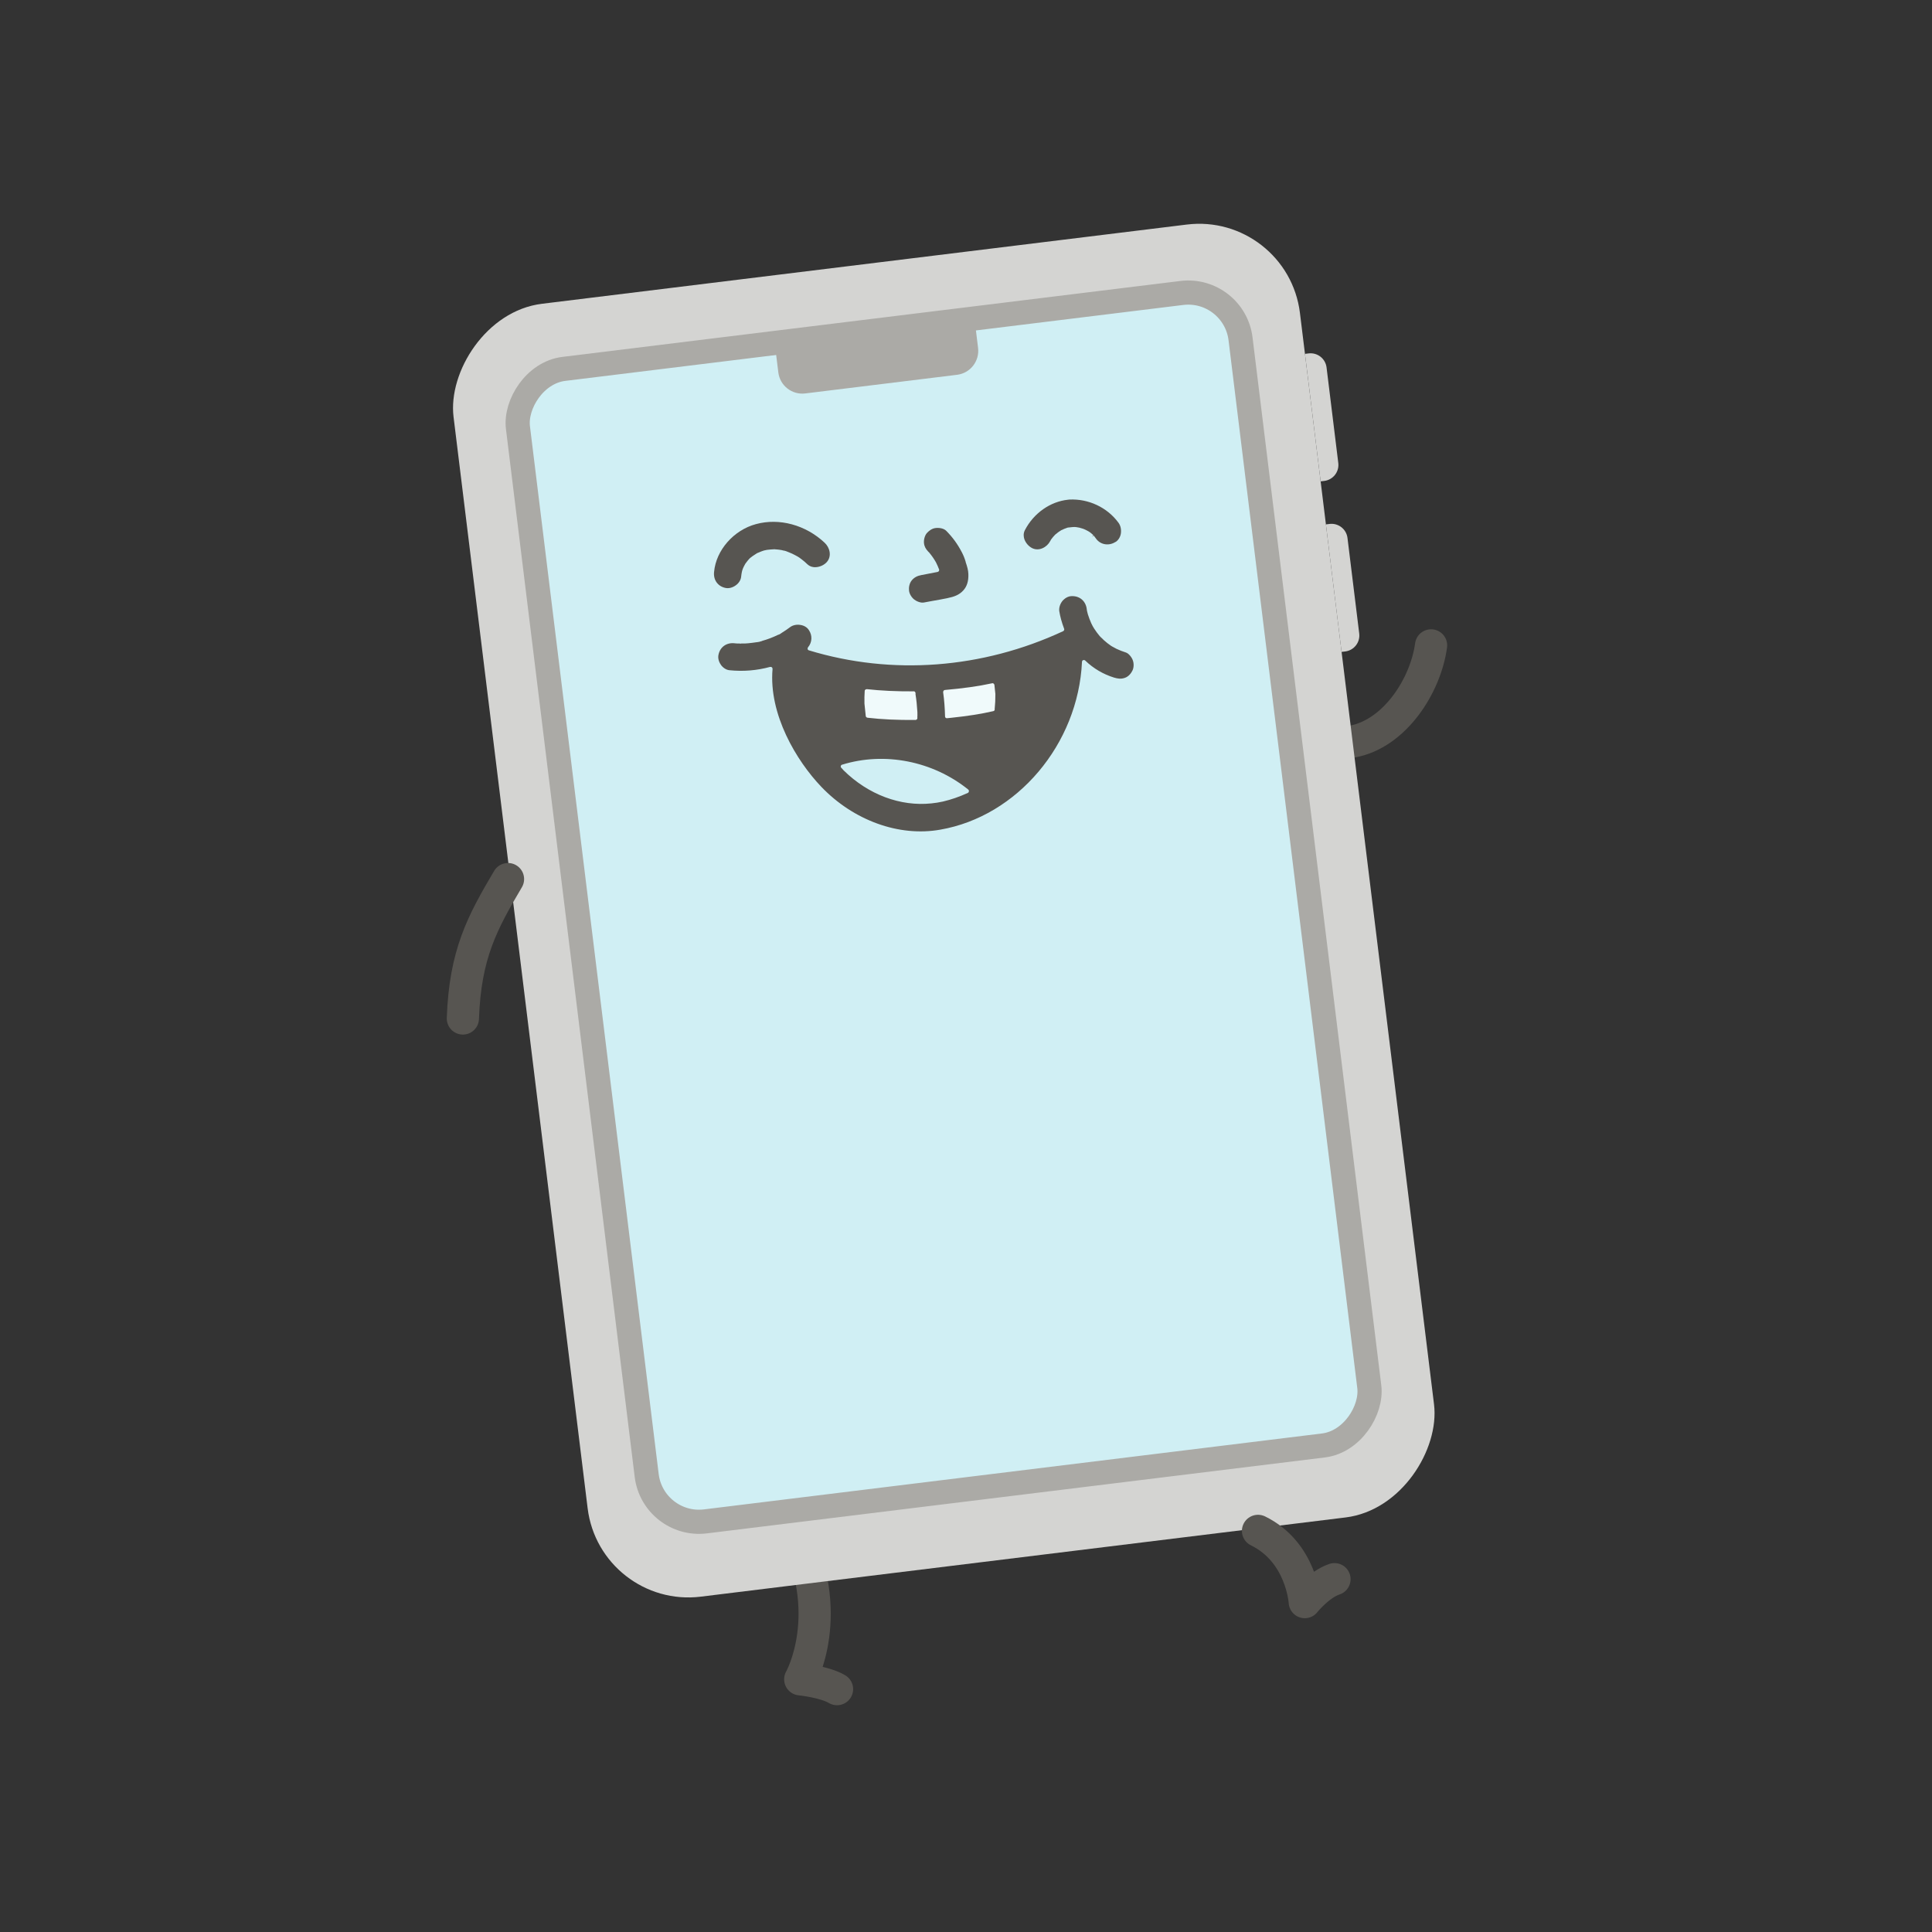
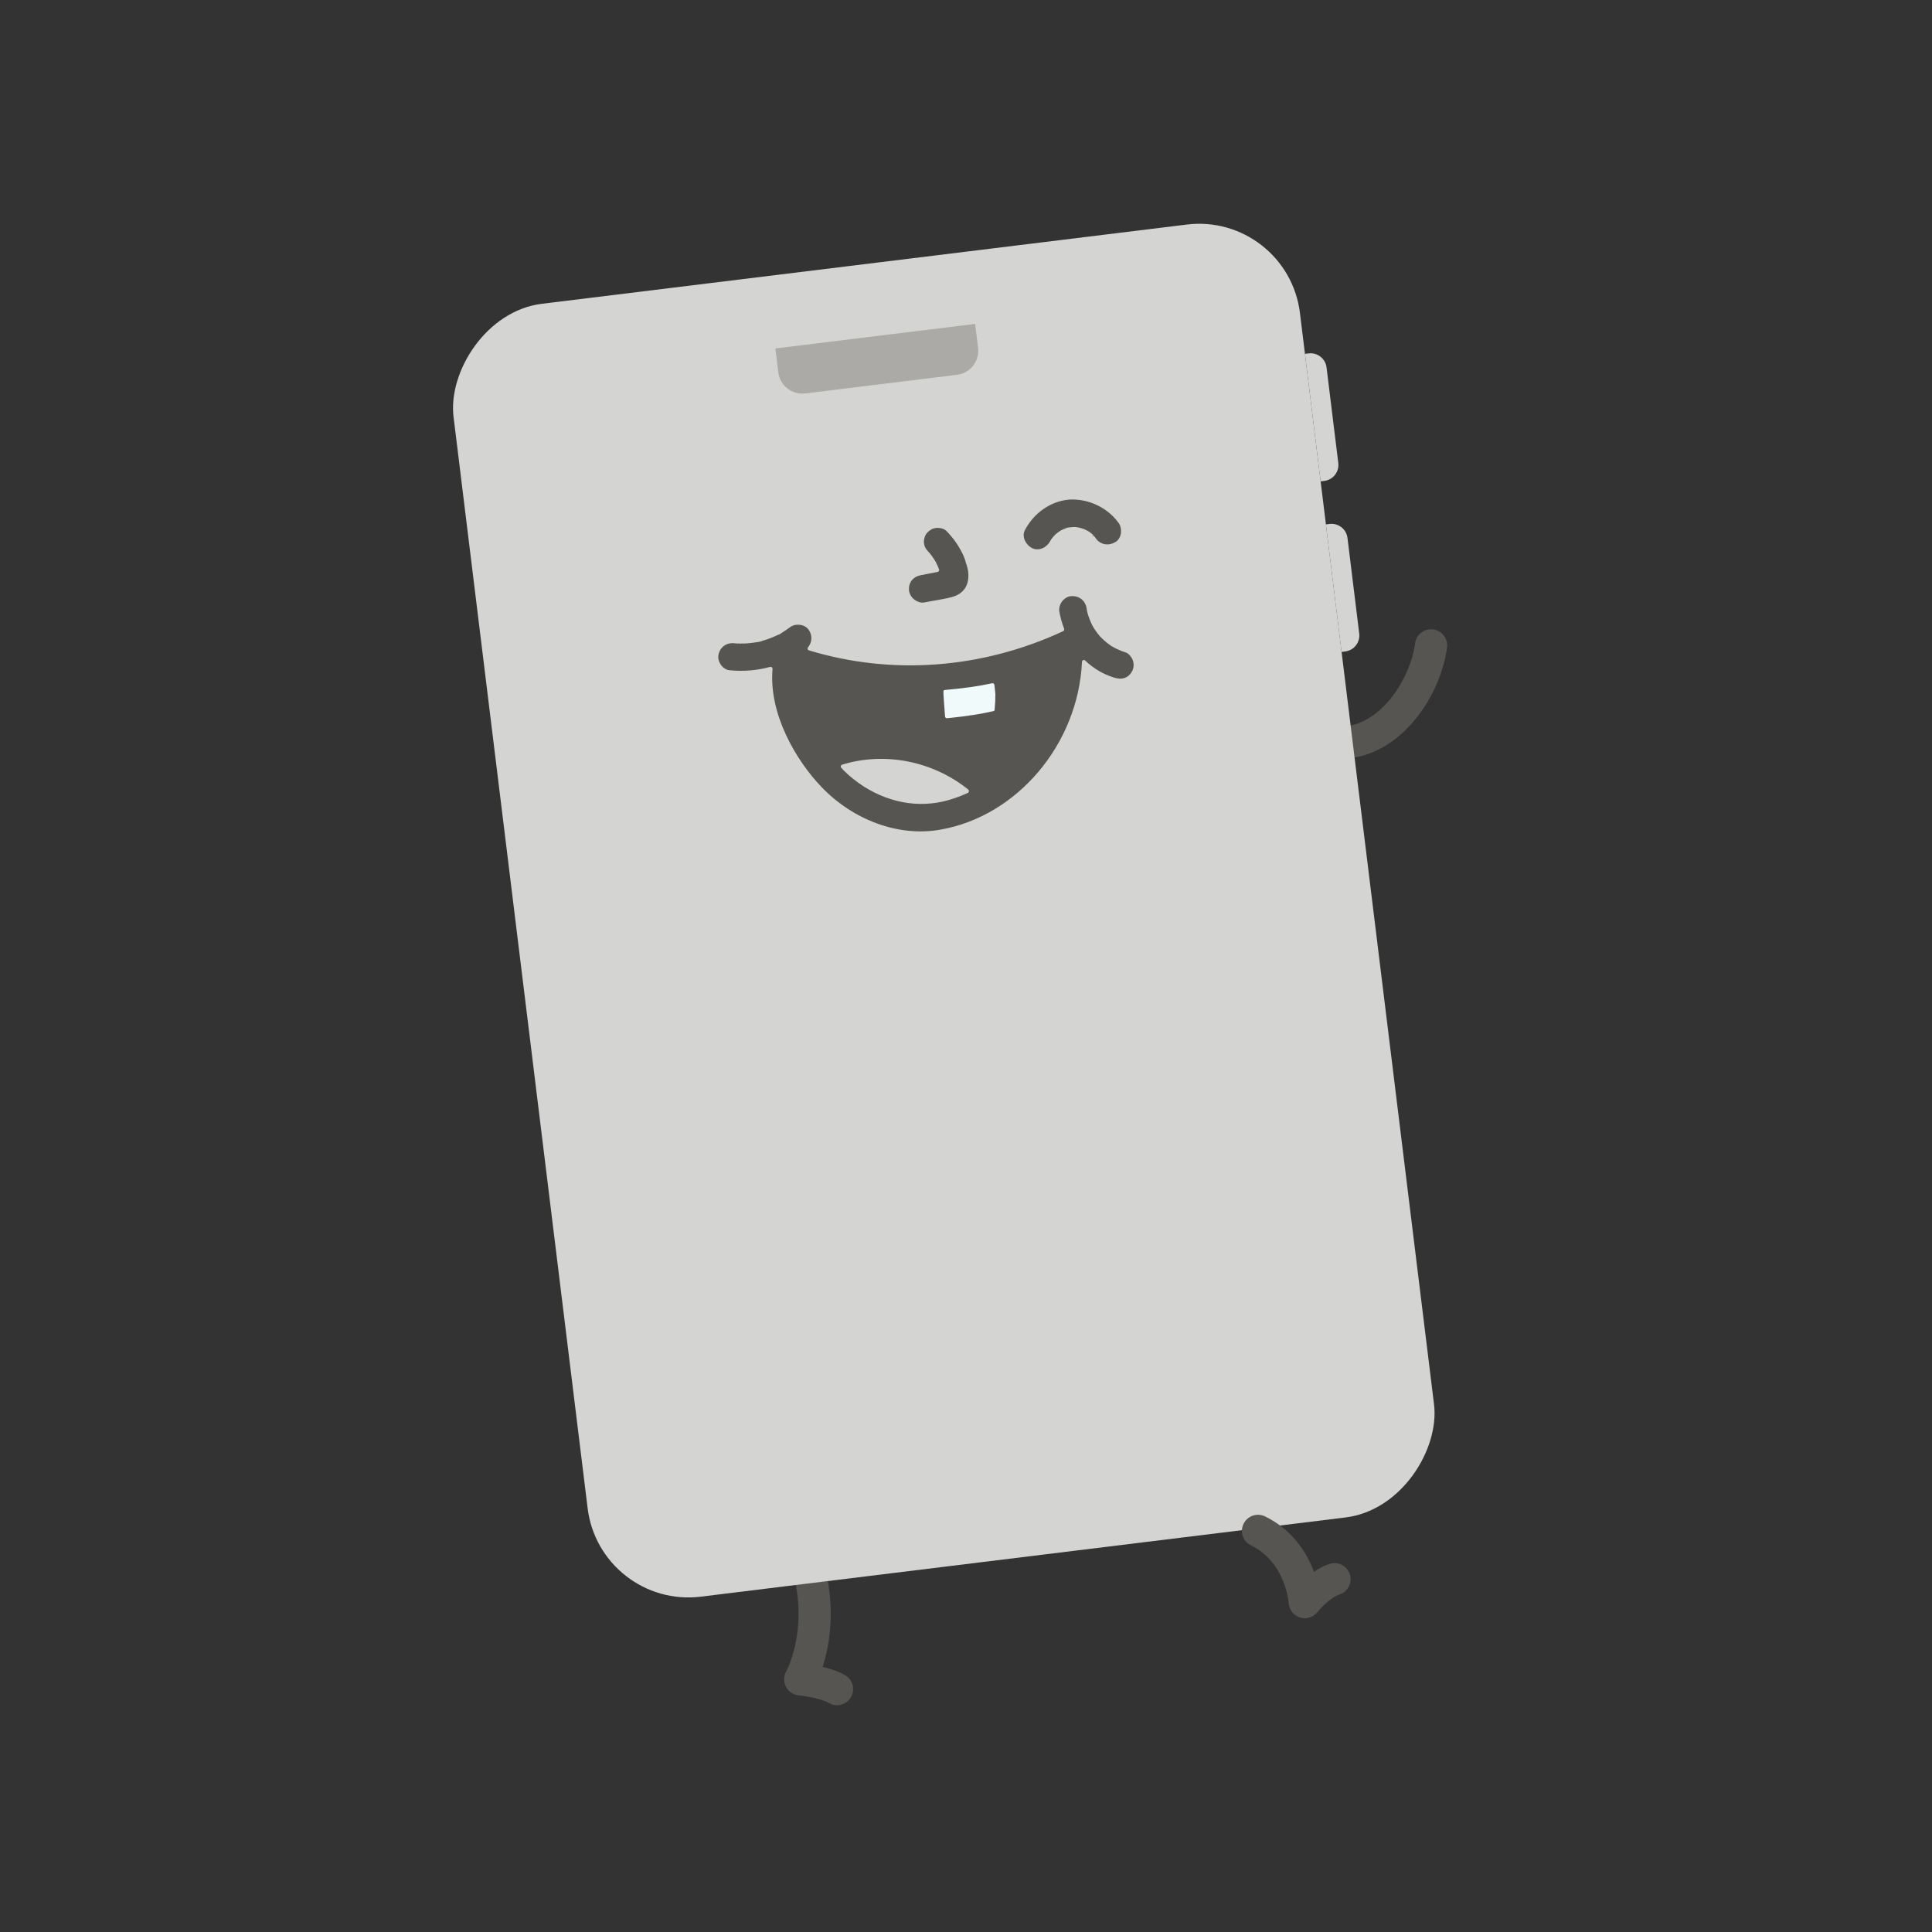
<svg xmlns="http://www.w3.org/2000/svg" width="240" height="240" viewBox="0 0 240 240" fill="none">
  <rect x="0" y="0" width="240" height="240" fill="#333333" stroke="none" />
  <path d="M98.412 189.594C104.035 200.457 99.409 208.61 99.409 208.61C99.409 208.61 102.429 208.91 103.979 209.83" stroke="#575551" stroke-width="4" stroke-linecap="round" stroke-linejoin="round" />
  <path d="M177.774 80.172C177.1 85.152 173.274 91.172 167.951 92.128" stroke="#575551" stroke-width="4" stroke-linecap="round" />
  <rect width="105.882" height="161.739" rx="12.605" transform="matrix(-0.993 0.122 0.122 0.993 159.945 26.357)" fill="#D4D4D2" />
  <path d="M164.789 45.643C164.655 44.547 163.657 43.767 162.56 43.902L162.108 43.958L164.053 59.798L164.505 59.742C165.602 59.608 166.381 58.61 166.247 57.514L164.789 45.643Z" fill="#D4D4D2" />
  <path d="M167.39 66.828C167.256 65.731 166.258 64.952 165.161 65.086L164.709 65.142L166.654 80.983L167.106 80.927C168.203 80.792 168.982 79.794 168.848 78.698L167.39 66.828Z" fill="#D4D4D2" />
-   <rect x="1.306" y="-1.672" width="90.395" height="144.176" rx="6.542" transform="matrix(-0.993 0.122 0.122 0.993 154.807 37.096)" fill="#D0EFF4" stroke="#ABAAA6" stroke-width="3" />
  <path d="M121.134 40.239L96.32 43.285L96.686 46.263C96.888 47.907 98.385 49.077 100.029 48.875L118.887 46.559C120.532 46.358 121.701 44.861 121.499 43.216L121.134 40.239Z" fill="#ABAAA6" />
  <path d="M156.275 190.172C161.718 192.835 162.083 199.019 162.083 199.019C162.083 199.019 163.82 196.825 165.775 196.172" stroke="#575551" stroke-width="4" stroke-linecap="round" stroke-linejoin="round" />
-   <path d="M63.107 109.204C59.917 114.596 57.779 118.524 57.5 126.519" stroke="#575551" stroke-width="4" stroke-linecap="round" />
  <path d="M138.581 67.311C137.772 67.848 136.733 67.682 136.185 66.954C136.116 66.862 136.048 66.771 135.979 66.68C135.979 66.68 135.934 66.626 135.911 66.589L135.866 66.535L135.664 66.674L135.821 66.481C135.821 66.481 135.671 66.359 135.604 66.287C135.54 66.235 135.454 66.166 135.389 66.114C135.389 66.114 135.346 66.079 135.305 66.064C135.262 66.029 135.222 66.013 135.2 65.996C135.075 65.93 134.991 65.88 134.888 65.832C134.763 65.767 134.641 65.721 134.518 65.675L134.072 65.545C133.951 65.518 133.832 65.511 133.712 65.484L133.513 65.466C133.336 65.465 133.239 65.475 133.123 65.487C133.006 65.499 132.889 65.512 132.773 65.524C132.773 65.524 132.695 65.532 132.676 65.534C132.617 65.54 132.542 65.568 132.485 65.594C132.295 65.653 132.107 65.731 131.921 65.83C131.921 65.83 131.864 65.855 131.845 65.857L131.698 65.951C131.513 66.069 131.349 66.185 131.206 66.317C131.167 66.322 131.097 66.407 131.043 66.453C130.884 66.626 130.743 66.779 130.623 66.949C130.589 66.992 130.554 67.034 130.538 67.075C130.506 67.138 130.471 67.181 130.456 67.222C130.063 67.97 129.08 68.526 128.208 68.087C127.771 67.858 127.413 67.443 127.246 66.969C127.157 66.684 127.094 66.278 127.324 65.841C128.42 63.741 130.47 62.308 132.666 62.077C132.724 62.071 132.782 62.065 132.86 62.056C135.207 61.947 137.54 63.019 138.94 64.935C139.214 65.299 139.306 65.8 139.238 66.279C139.167 66.719 138.931 67.097 138.583 67.33L138.581 67.311Z" fill="#575551" />
-   <path d="M93.235 69.267L93.164 69.334C93.164 69.334 93.092 69.4 93.075 69.421C92.933 69.574 92.794 69.746 92.657 69.937L92.623 69.98C92.623 69.98 92.57 70.044 92.572 70.064L92.522 70.148C92.522 70.148 92.441 70.313 92.391 70.397C92.326 70.522 92.28 70.645 92.234 70.767C92.238 70.806 92.203 70.849 92.19 70.91L92.15 71.091C92.11 71.272 92.089 71.451 92.069 71.63C92.032 72.027 91.799 72.424 91.415 72.701C91.014 72.998 90.536 73.127 90.114 73.034C89.17 72.838 88.594 72.034 88.706 71.04C88.953 68.342 91.147 65.851 93.899 65.11C96.802 64.314 100.079 65.207 102.434 67.416C103.086 68.016 103.356 69.088 102.706 69.824C102.372 70.193 101.865 70.423 101.358 70.457C101.067 70.487 100.646 70.414 100.298 70.097C100.058 69.866 99.841 69.673 99.607 69.501C99.521 69.432 99.414 69.345 99.308 69.277C99.267 69.262 99.16 69.175 99.098 69.142L98.827 68.994C98.682 68.93 98.556 68.845 98.411 68.782C98.164 68.67 97.918 68.578 97.651 68.469C97.632 68.471 97.529 68.423 97.509 68.425C97.429 68.413 97.388 68.398 97.309 68.387C97.229 68.376 97.166 68.343 97.087 68.332C96.886 68.294 96.688 68.275 96.509 68.255C96.412 68.265 96.31 68.236 96.211 68.227C96.211 68.227 96.172 68.231 96.153 68.233C96.017 68.248 95.879 68.242 95.723 68.259C95.568 68.275 95.432 68.289 95.276 68.306L94.911 68.383C94.76 68.439 94.626 68.472 94.513 68.523C94.381 68.577 94.269 68.628 94.137 68.681C94.137 68.681 94.078 68.687 94.061 68.709C94.061 68.709 93.914 68.803 93.84 68.85C93.712 68.942 93.582 69.014 93.454 69.106C93.381 69.153 93.328 69.218 93.255 69.265L93.235 69.267Z" fill="#575551" />
  <path d="M117.739 74.296C117.084 74.424 116.429 74.552 115.772 74.66L114.789 74.842C114.385 74.924 113.851 74.705 113.551 74.461C113.207 74.183 112.942 73.72 112.921 73.329C112.89 73.037 112.93 72.483 113.28 72.073C113.578 71.727 113.95 71.531 114.451 71.439L116.474 71.049C116.474 71.049 116.606 70.996 116.638 70.934C116.671 70.871 116.682 70.792 116.657 70.735C116.548 70.452 116.419 70.151 116.269 69.853C116.004 69.389 115.728 69.005 115.458 68.68C115.456 68.661 115.435 68.643 115.413 68.626L115.304 68.519C115.017 68.216 114.826 67.902 114.781 67.474C114.736 67.046 114.878 66.521 115.141 66.218C115.334 66.001 115.729 65.645 116.234 65.592C116.234 65.592 116.273 65.588 116.293 65.586C116.819 65.55 117.285 65.678 117.549 65.945C118.362 66.764 118.961 67.605 119.477 68.592C119.674 68.964 119.833 69.36 119.956 69.779L119.962 69.838C120.132 70.331 120.282 70.826 120.294 71.316C120.326 72.177 120.121 72.847 119.663 73.347C119.152 73.912 118.508 74.137 117.7 74.3L117.739 74.296Z" fill="#575551" />
  <path d="M89.568 82.602C89.271 82.201 89.161 81.721 89.257 81.318C89.452 80.374 90.256 79.798 91.25 79.91C91.41 79.932 91.567 79.935 91.706 79.941L91.822 79.928C91.822 79.928 91.904 79.959 91.924 79.957L92.098 79.939C92.375 79.949 92.668 79.938 92.94 79.909C93.271 79.874 93.621 79.838 93.968 79.781L94.085 79.769C94.24 79.753 94.394 79.717 94.545 79.662C94.603 79.656 94.66 79.63 94.697 79.606C95.365 79.418 96.007 79.174 96.624 78.873C96.663 78.869 96.719 78.844 96.775 78.818C96.795 78.816 96.814 78.814 96.832 78.793C96.925 78.743 97.018 78.694 97.089 78.628L97.2 78.557C97.514 78.367 97.806 78.159 98.117 77.93C98.461 77.658 98.96 77.547 99.441 77.634C99.9 77.704 100.279 77.939 100.493 78.29C100.935 78.951 100.887 79.801 100.381 80.404C100.329 80.469 100.317 80.548 100.326 80.626C100.334 80.704 100.42 80.773 100.48 80.787C110.792 83.928 122.022 83.082 132.064 78.41C132.176 78.359 132.24 78.215 132.189 78.103C131.889 77.309 131.695 76.582 131.584 75.906C131.541 75.498 131.671 75.052 131.965 74.668C132.28 74.3 132.687 74.061 133.119 74.055C134.097 74.011 134.851 74.639 134.992 75.607C135.004 75.724 135.016 75.84 135.048 75.955L135.147 76.338C135.264 76.699 135.402 77.077 135.555 77.415L135.753 77.806C135.753 77.806 135.871 77.991 135.92 78.084C136.132 78.415 136.361 78.725 136.607 79.014L136.762 79.174C136.762 79.174 136.871 79.281 136.936 79.333C137 79.385 137.067 79.457 137.112 79.511C137.395 79.776 137.715 80.017 138.012 80.222C138.012 80.222 138.095 80.272 138.179 80.322L138.304 80.388C138.429 80.453 138.575 80.536 138.7 80.602C139.051 80.761 139.421 80.919 139.848 81.051C140.192 81.152 140.576 81.623 140.714 82.001C140.875 82.416 140.853 82.949 140.674 83.302C140.545 83.571 140.24 84.036 139.727 84.207C139.234 84.377 138.833 84.301 138.387 84.171C137.067 83.76 135.854 83.062 134.804 82.052C134.759 81.998 134.68 81.987 134.621 81.993C134.602 81.995 134.583 81.997 134.563 81.999C134.468 82.029 134.418 82.113 134.409 82.212C133.933 92.46 126.346 101.413 116.793 103.065C111.681 103.976 106.022 101.918 102.026 97.74C98.935 94.508 95.48 88.74 95.969 83.108C95.96 83.03 95.952 82.953 95.888 82.9C95.823 82.848 95.744 82.837 95.666 82.845C94.023 83.293 92.328 83.432 90.62 83.258C90.223 83.221 89.823 82.968 89.547 82.584L89.568 82.602ZM104.509 95.376C104.509 95.376 104.597 95.465 104.642 95.519C104.687 95.574 104.753 95.645 104.798 95.699C107.867 98.718 111.855 100.204 115.703 99.8C116.189 99.749 116.653 99.68 117.133 99.571C118.168 99.325 119.174 98.983 120.223 98.499C120.299 98.472 120.349 98.388 120.361 98.308C120.372 98.228 120.342 98.133 120.278 98.081C115.877 94.535 109.877 93.358 104.606 94.993C104.528 95.001 104.459 95.087 104.448 95.166C104.417 95.248 104.466 95.341 104.511 95.396L104.509 95.376Z" fill="#575551" />
-   <path d="M107.688 85.61C109.417 85.802 111.333 85.895 113.513 85.882L113.492 85.865C113.61 85.872 113.718 85.959 113.732 86.095C113.736 86.134 113.723 86.194 113.729 86.252C113.837 86.909 113.911 87.609 113.962 88.468C113.976 88.604 113.952 88.744 113.966 88.88C113.959 88.999 113.949 89.098 113.96 89.195C113.972 89.312 113.866 89.421 113.749 89.434L113.729 89.436C111.491 89.455 109.537 89.365 107.766 89.159C107.645 89.132 107.559 89.062 107.547 88.946L107.386 87.41C107.367 86.862 107.388 86.31 107.417 85.835C107.411 85.777 107.443 85.714 107.497 85.669C107.552 85.624 107.629 85.616 107.688 85.61Z" fill="#F0FAFB" />
-   <path d="M123.648 86.212C123.655 86.84 123.625 87.492 123.557 88.147L123.574 88.126C123.567 88.245 123.478 88.332 123.381 88.343C121.827 88.703 120.144 88.958 118.24 89.158L117.656 89.219C117.598 89.226 117.518 89.214 117.473 89.16C117.411 89.127 117.403 89.05 117.397 88.991C117.372 88.011 117.307 87.016 117.16 85.99C117.154 85.932 117.184 85.85 117.219 85.807C117.252 85.745 117.328 85.717 117.386 85.711C119.606 85.517 121.524 85.256 123.252 84.878C123.309 84.853 123.371 84.885 123.433 84.918L123.433 84.918C123.476 84.953 123.523 85.026 123.53 85.085L123.648 86.212Z" fill="#F0FAFB" />
+   <path d="M123.648 86.212C123.655 86.84 123.625 87.492 123.557 88.147L123.574 88.126C123.567 88.245 123.478 88.332 123.381 88.343C121.827 88.703 120.144 88.958 118.24 89.158L117.656 89.219C117.598 89.226 117.518 89.214 117.473 89.16C117.411 89.127 117.403 89.05 117.397 88.991C117.154 85.932 117.184 85.85 117.219 85.807C117.252 85.745 117.328 85.717 117.386 85.711C119.606 85.517 121.524 85.256 123.252 84.878C123.309 84.853 123.371 84.885 123.433 84.918L123.433 84.918C123.476 84.953 123.523 85.026 123.53 85.085L123.648 86.212Z" fill="#F0FAFB" />
</svg>